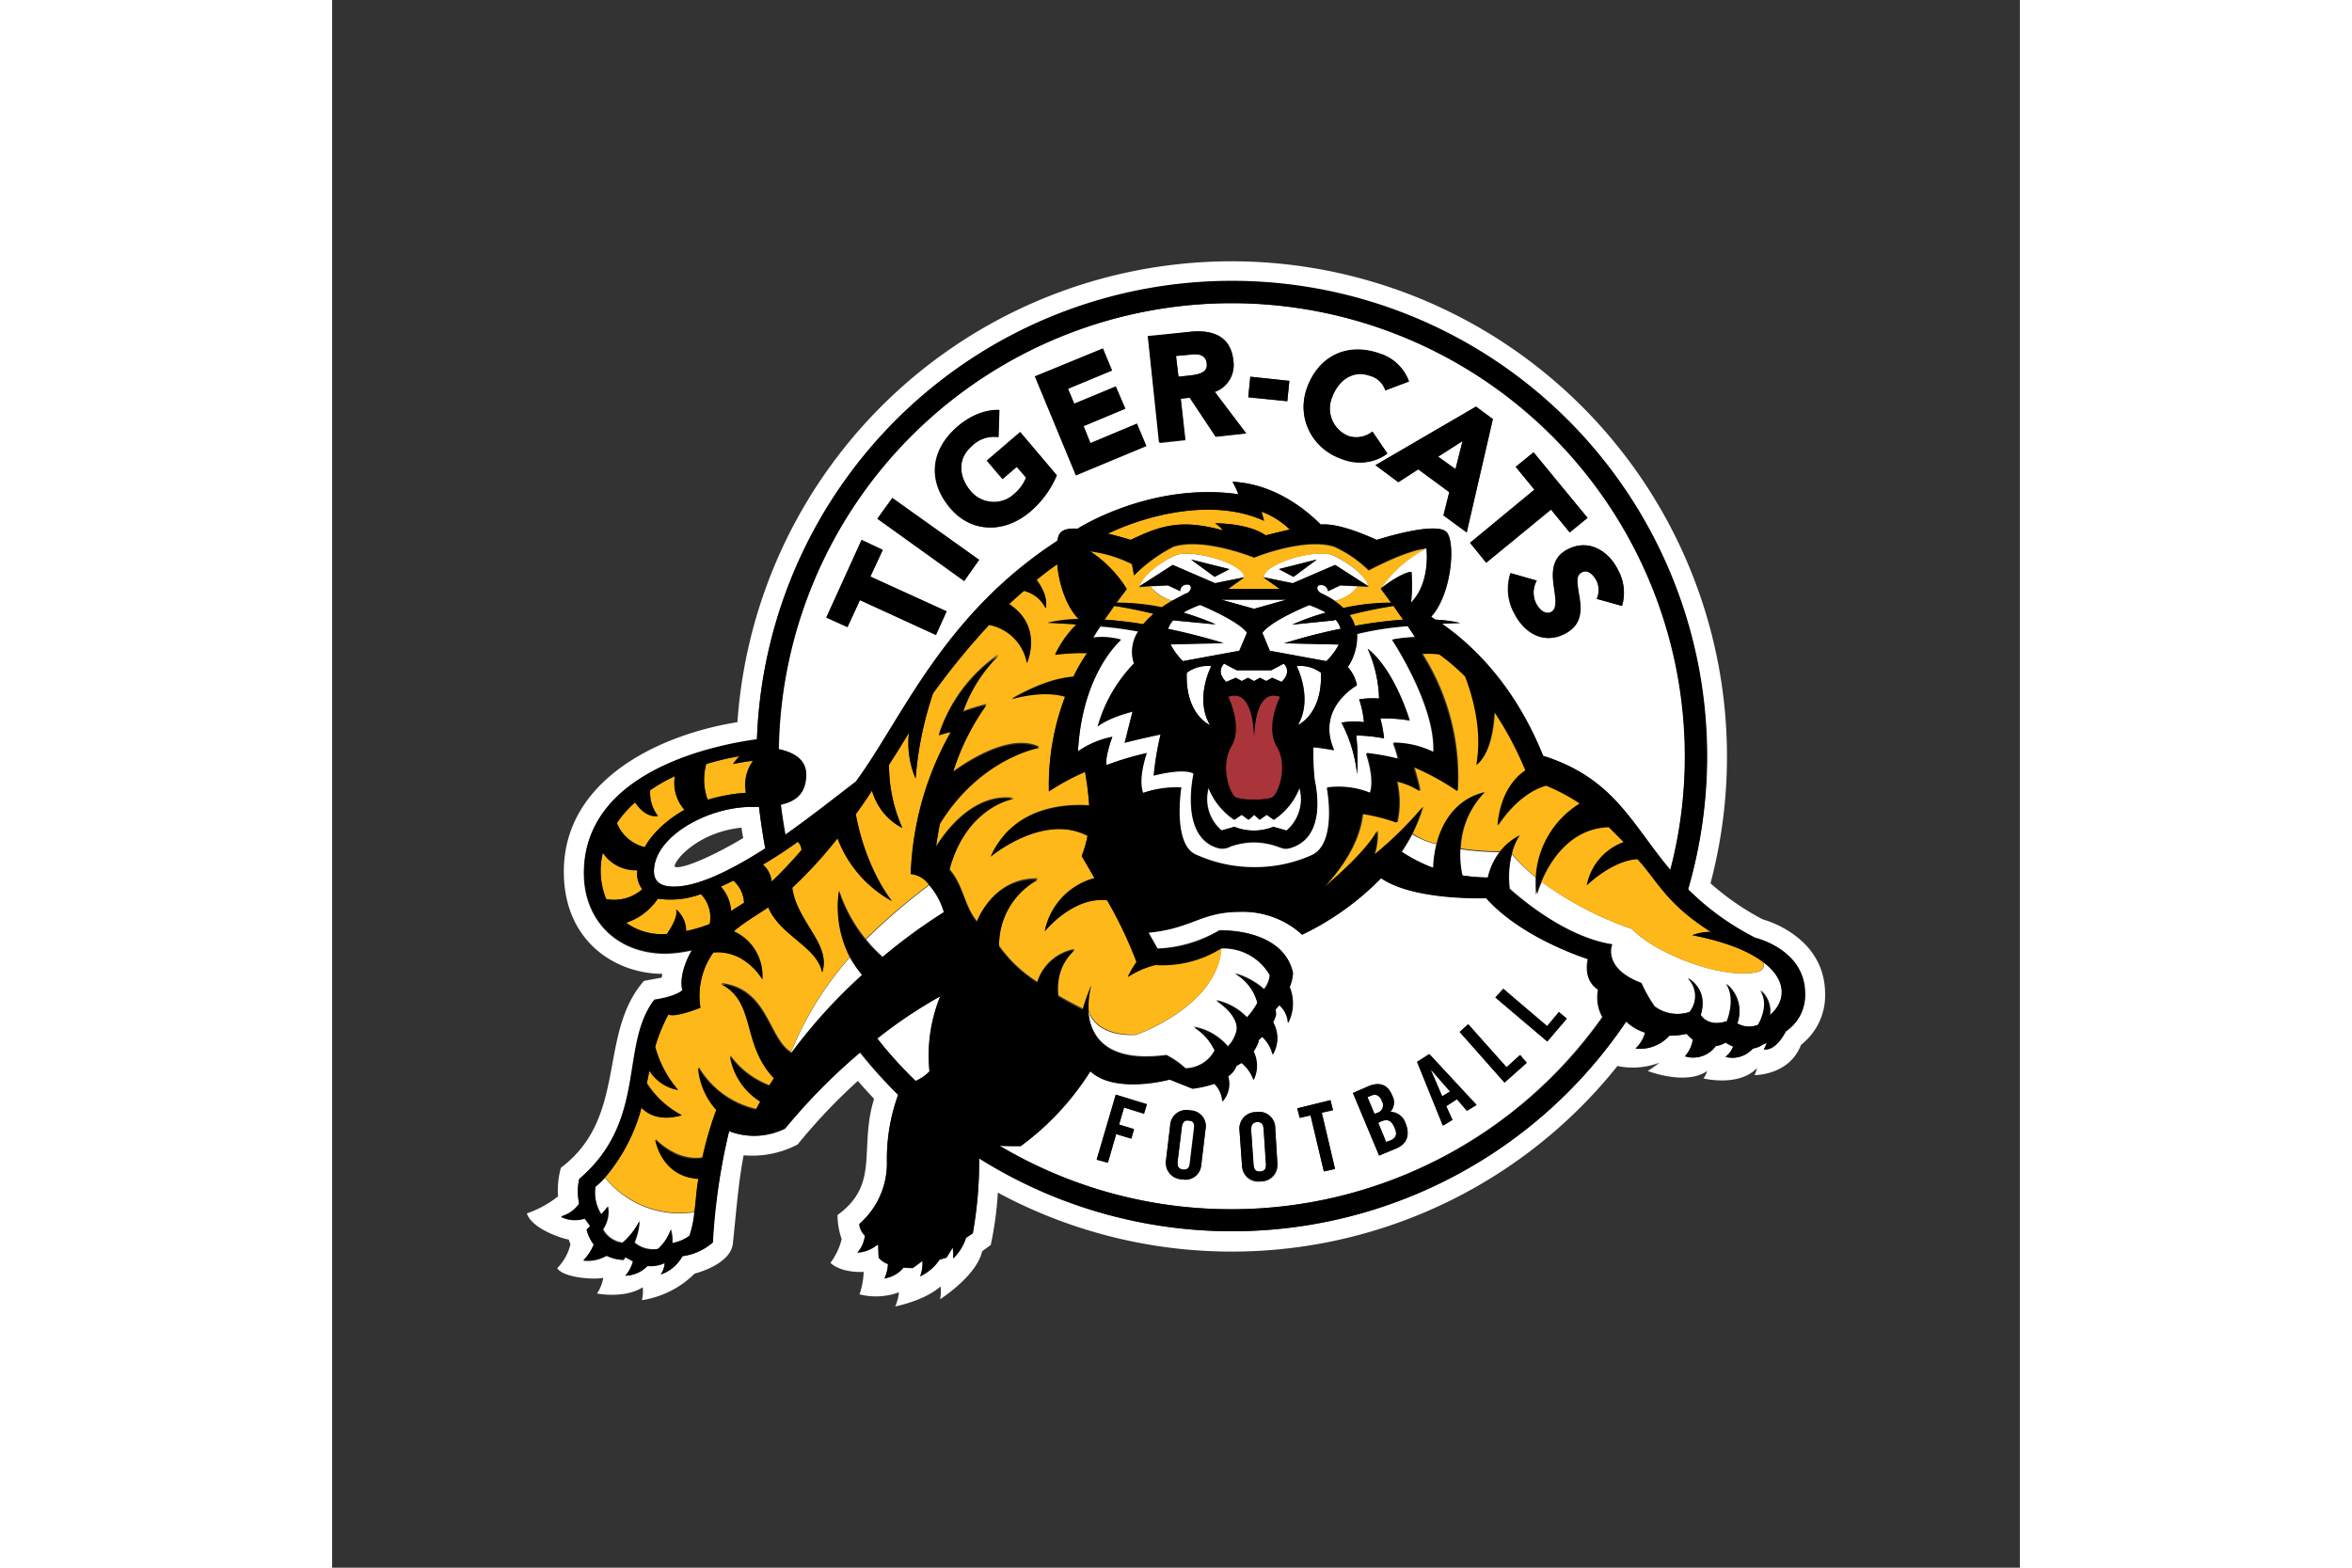
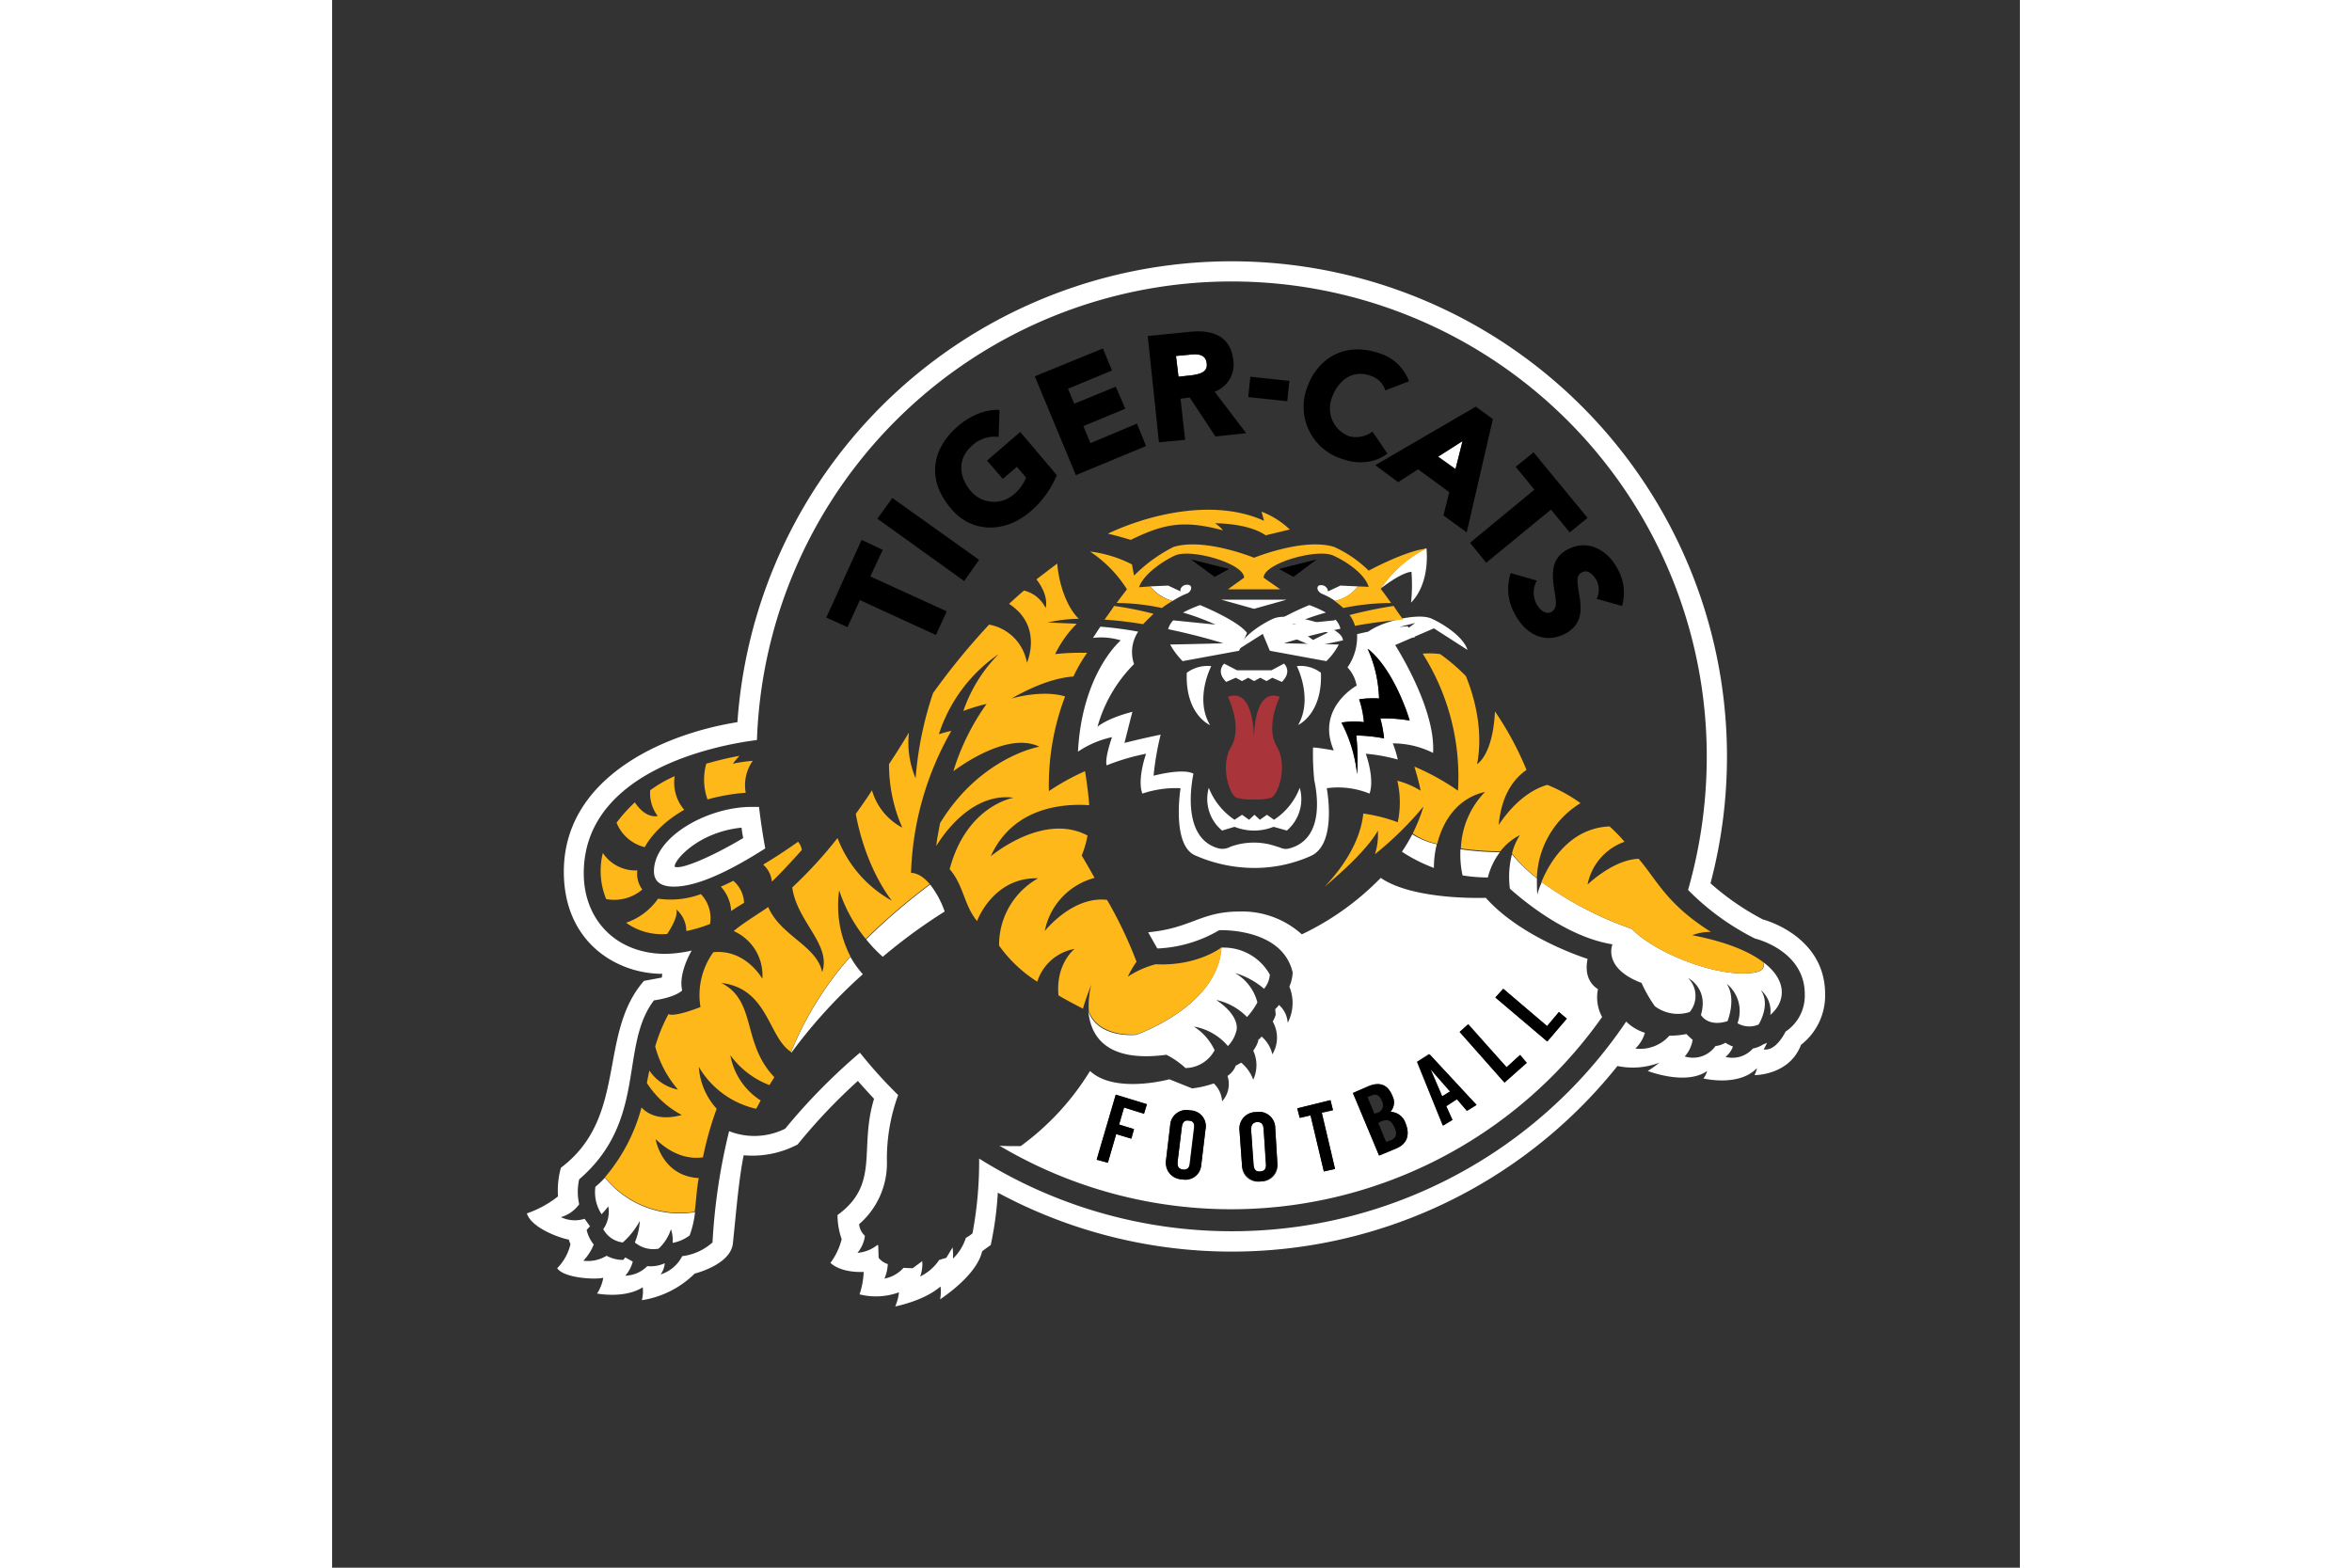
<svg xmlns="http://www.w3.org/2000/svg" height="800" width="1200" viewBox="-28.931 -38.825 250.739 232.948">
  <rect x="-28.931" y="-38.825" width="250.739" height="232.948" fill="#333333" stroke="none" />
  <path fill="#fff" d="M187.013 114.453c-.617 1.173-1.79 2.9-3.27 2.653a5.883 5.883 0 00.493-.987 3.892 3.892 0 01-.555.247 4.459 4.459 0 01-1.543.617 4.038 4.038 0 01-4.072 1.234 3.254 3.254 0 001.11-1.543 4.67 4.67 0 01-1.11-.555 3.775 3.775 0 01-1.48.494 4.086 4.086 0 01-4.567 1.542 4.825 4.825 0 001.173-2.468 11.843 11.843 0 01-.926-.864 12.184 12.184 0 01-2.53.247 5.787 5.787 0 01-5.059 1.913 5.065 5.065 0 001.42-2.345 6.834 6.834 0 01-2.777-1.666 70.66 70.66 0 01-96.129 20.361 57.524 57.524 0 01-.987 11.106 5.708 5.708 0 01-.987.68 7.412 7.412 0 01-1.913 3.084 8.606 8.606 0 00-.062-1.666l-.925 1.543-1.049.308a7.297 7.297 0 01-2.838 2.468 5.277 5.277 0 00.308-2.283l-1.419 1.05a19.32 19.32 0 01-1.357-.062 5.008 5.008 0 01-2.838 1.604 5.881 5.881 0 00.493-2.16 2.828 2.828 0 01-1.357-.925l-.062-1.851-.123-.062a5.378 5.378 0 01-2.962 1.172 4.843 4.843 0 001.11-2.53 2.675 2.675 0 01-.863-1.727 11.95 11.95 0 004.134-9.132 27.56 27.56 0 011.666-10.057 68.747 68.747 0 01-5.677-6.293 88.886 88.886 0 00-11.106 11.291 10.253 10.253 0 01-8.33.37 89.176 89.176 0 00-2.467 16.536 8.316 8.316 0 01-4.504 2.036 5.408 5.408 0 01-3.209 2.715 3.174 3.174 0 00.617-1.666 5.002 5.002 0 01-2.591.432 4.77 4.77 0 01-3.27 1.419 5.036 5.036 0 001.11-2.098l-1.11-.617-.309.37a5.034 5.034 0 01-2.468-.617 5.338 5.338 0 01-3.455.74 7.457 7.457 0 001.543-2.406 5.447 5.447 0 01-1.05-2.16l.494-.555-.802-1.11a4.788 4.788 0 01-3.517-.247 5.08 5.08 0 002.715-1.913 8.27 8.27 0 010-3.702c10.18-8.761 5.923-19.805 11.106-26.592 3.332-.494 4.196-1.481 4.196-1.481-.617-2.591 1.419-5.923 1.419-5.923a19.292 19.292 0 01-3.887.493c-7.343 0-12.155-5.06-12.155-11.97 0-15.424 20.237-19.126 25.729-19.805a70.575 70.575 0 01141.108 2.468 72.107 72.107 0 01-2.777 19.806 37.585 37.585 0 009.934 7.218s7.404 1.728 7.404 8.268a6.398 6.398 0 01-2.838 5.553zm-3.394-16.659a38.708 38.708 0 01-7.774-5.368 73.595 73.595 0 10-144.563-23.94C19.99 70.277 5.492 76.879 5.492 90.7c0 10.55 7.897 15.178 14.622 15.178l-.062.555-2.653.494c-6.91 7.897-2.344 20.237-12.34 27.765a12.675 12.675 0 00-.432 4.257A15.576 15.576 0 010 141.478c.74 2.344 5.491 3.825 6.232 3.887a4.687 4.687 0 00.246.679 7.46 7.46 0 01-1.974 3.578c.987 1.481 5.676 1.728 6.849 1.42a6.167 6.167 0 01-.926 2.344s4.072.802 6.787-.926a5.477 5.477 0 01-.123 1.913 14.173 14.173 0 007.836-3.949s5.306-1.295 5.676-4.442c.555-5.306.864-9.378 1.604-13.142a14.47 14.47 0 008.021-1.604 84.223 84.223 0 018.947-9.44c.802.925 1.604 1.789 2.406 2.653-2.283 7.465.926 12.648-5.43 17.276a10.978 10.978 0 00.618 3.578 9.727 9.727 0 01-1.666 3.517s1.295 1.48 4.936 1.358a11.553 11.553 0 01-.617 3.331 9.954 9.954 0 005.861-.308 7.182 7.182 0 01-.555 2.098s4.257-.802 6.725-2.962a6.005 6.005 0 01-.062 1.913c2.9-1.975 5.677-4.628 6.232-7.096.062-.123 1.234-.925 1.296-.987a50.887 50.887 0 001.049-7.774 73.315 73.315 0 0092.056-18.819 11.073 11.073 0 006.232-.493 18.81 18.81 0 01-1.728 1.234s5.677 2.22 8.823 0a3.522 3.522 0 01-.555 1.11s5.244 1.296 7.96-1.542a4.306 4.306 0 01-.371 1.049s5.183.061 6.91-4.504a9.283 9.283 0 003.58-7.528c-.001-8.761-9.256-11.106-9.256-11.106z" />
  <path fill="#fff" d="M98.35 127.657c-.74-.062-.987.247-1.05.987l-.616 5.06c-.062.74.061 1.11.74 1.234.74.061.987-.247 1.05-.988l.616-5.12c.123-.68-.062-1.111-.74-1.173zm10.057.247c-.679.062-.864.432-.802 1.234l.308 5.06c.062.74.309 1.11 1.05 1.048.678-.062.863-.432.801-1.172l-.308-5.121c-.062-.74-.309-1.11-1.05-1.05zM21.965 89.958c-.185-.802 3.332-5.12 9.934-5.8a13.362 13.362 0 00.247 1.543c-4.751 2.838-9.317 4.75-10.18 4.257zm11.415-8.884c-6.54 0-14.5 4.442-14.5 9.563 0 1.604 1.11 2.283 2.962 2.283 3.64 0 8.638-2.53 13.574-5.676a98.926 98.926 0 01-.926-6.17z" />
  <path fill="#fff" d="M139.01 26.716l-3.64 2.283 2.591 1.85zm12.587 89.218l-7.713-6.54 1.173-1.296 6.478 5.553 1.79-2.098 1.172.987zm-6.355 6.108l-6.664-7.527 1.296-1.172 5.676 6.416 2.036-1.85.988 1.172zm-5.615 4.196l-1.48-1.728-1.605.988.926 2.036-1.42.863-3.825-9.44 1.79-1.172 7.033 7.527zm-10.489 5.553l-2.53 1.049-3.887-9.255 2.345-1.05c1.727-.678 2.9-.122 3.517 1.482a1.951 1.951 0 01-.309 2.344 2.382 2.382 0 012.221 1.666c.68 1.604.432 3.024-1.357 3.764zm-10.736 3.455l-1.974-8.33-1.604.37-.37-1.418 4.935-1.173.37 1.481-1.665.37 1.974 8.33zm-9.378 1.48a2.344 2.344 0 01-2.777-2.344l-.37-5.182a2.433 2.433 0 012.468-2.777 2.408 2.408 0 012.838 2.406l.309 5.121a2.376 2.376 0 01-2.468 2.777zm-8.206-7.712l-.617 5.183a2.642 2.642 0 01-5.245-.617l.617-5.183a2.39 2.39 0 012.962-2.22 2.342 2.342 0 012.283 2.837zm-9.132-2.344l-2.961-.926-.74 2.53 2.22.679-.37 1.419-2.283-.679-1.234 4.257-1.666-.493 2.839-9.625 4.627 1.419zm67.438-18.51c-1.049-.679-2.036-1.975-1.542-4.504 0 0-9.749-3.024-15.117-9.07 0 0-10.674.432-15.61-2.962a40.86 40.86 0 01-11.723 8.391 13.22 13.22 0 00-9.255-3.393c-5.8 0-7.095 2.468-13.574 3.085l1.357 2.406a19.72 19.72 0 009.194-2.715s9.378-.431 10.92 6.294a6.245 6.245 0 01-.493 2.098 6.359 6.359 0 01-.247 5.368 3.883 3.883 0 00-1.295-2.654 5.009 5.009 0 01-.556.617c0 .247.062.556.062.864a5.213 5.213 0 01-.432.987 4.823 4.823 0 01-.062 4.875 4.936 4.936 0 00-1.604-2.653 1.878 1.878 0 01-.493.493v.185a4.697 4.697 0 01-.74 1.42 5.135 5.135 0 010 4.318 5.92 5.92 0 00-1.79-2.53c-.247.124-.494.31-.802.433a3.187 3.187 0 01-1.234 1.542 3.78 3.78 0 01-.802 3.764 3.979 3.979 0 00-1.234-2.653 15.507 15.507 0 01-3.209.74l-3.393-1.357s-8.083 2.22-11.785-1.234a38.934 38.934 0 01-10.304 11.167c-1.234 0-2.283 0-3.147-.061a67.447 67.447 0 0089.527-19.127 6.143 6.143 0 01-.617-4.134z" />
-   <path fill="#fff" d="M74.78 37.205c-4.072 3.455-8.946 2.9-11.846-.432-3.455-4.01-3.085-8.7 1.049-12.217 3.27-2.776 6.17-2.406 6.17-2.406l-.124 4.01a4.471 4.471 0 00-3.887 1.296c-2.591 2.16-1.604 5.06-.308 6.602a4.375 4.375 0 006.478.555 6.376 6.376 0 001.851-2.468l-1.419-1.604-2.098 1.851-2.344-2.776 4.936-4.196 5.491 6.417a14.75 14.75 0 01-3.949 5.368zm-9.81 10.304l-12.895-9.255 2.22-3.085 12.896 9.193zm-4.196 8.02l-11.29-5.182-1.852 4.01-3.146-1.419L49.73 41.4l3.147 1.481-1.851 4.01 11.29 5.122zm24.804-42.572l1.357 3.27-6.54 2.715.926 2.22 6.17-2.59 1.419 3.331-6.17 2.592.987 2.53 6.91-2.9 1.42 3.331-10.49 4.381-6.046-14.685zm12.895-2.468c3.887-.432 6.17 1.049 6.479 4.257a4.208 4.208 0 01-2.715 4.69l4.627 6.17-4.504.493-3.887-5.8-1.296.124.68 6.17-3.826.431-1.728-15.795zm9.008 6.663l5.8.617-.308 3.024-5.8-.556zm8.391 1.79c1.605-4.628 5.862-6.972 10.86-5.183a6.743 6.743 0 014.319 4.134l-3.517 1.296a3.28 3.28 0 00-2.345-2.16c-2.468-.864-4.627.679-5.553 3.208a4.33 4.33 0 002.468 5.739 3.603 3.603 0 003.517-.68l2.221 3.27a6.89 6.89 0 01-6.725.865c-4.257-1.543-6.849-5.862-5.245-10.49zm27.642 4.504l-3.887 16.844-3.455-2.53.864-3.455-4.566-3.394-2.962 1.913-3.393-2.53 14.931-8.7zm6.047 4.936l8.02 9.748-2.652 2.16-2.777-3.394-9.625 7.898-2.406-2.962 9.563-7.897-2.776-3.394zm12.525 17.523a6.793 6.793 0 01.617 5.306l-3.764-1.05a3.203 3.203 0 00-.062-2.714c-.37-.74-1.234-1.728-2.16-1.234-.863.432-.74 1.42-.493 3.023.37 2.098.864 4.751-2.16 6.17-2.837 1.42-5.799.124-7.465-3.208a7.513 7.513 0 01-.494-5.861l3.888 1.11a3.953 3.953 0 00-.124 3.332c.432.802 1.296 1.79 2.221 1.357.864-.432.74-1.542.556-3.27-.309-2.098-.74-4.75 2.036-6.108 3.27-1.604 6.17.493 7.404 3.147zm-80.272-6.17s10.798-6.973 23.94-5.121a11.095 11.095 0 00-.926-1.851c6.294.308 10.921 4.133 13.142 6.355 2.468-.247 6.109 1.295 8.33 2.283 0 0 9.07-2.962 10.427-1.05 1.296 1.79.617 9.194-2.345 12.464l.617.432a23.298 23.298 0 013.702.494l-2.714.123c4.442 3.085 10.797 9.07 14.993 19.62 10.55 3.332 13.142 10.12 18.942 16.968a69.354 69.354 0 002.16-16.906 67.319 67.319 0 00-134.63-1.049c1.974.432 4.072 1.42 4.072 3.764 0 2.9-1.604 4.01-3.764 4.504.185 1.48.432 3.023.68 4.442 4.01-2.776 7.773-5.738 10.488-7.897 7.034-9.564 12.895-24.68 29.925-35.724.185-.803.185-2.037 2.961-1.851zm-24.063 82.06a6.122 6.122 0 002.036-1.419 23.691 23.691 0 011.604-11.167 70.694 70.694 0 00-9.378 6.231 62.748 62.748 0 005.738 6.356zm69.227 5.985l-.493.247 1.172 2.838.679-.246c.864-.37.987-.988.555-1.913-.432-.987-.987-1.296-1.913-.926zm.062-2.961c-.308-.802-.864-1.11-1.542-.864l-.617.247 1.049 2.53.555-.247a1.167 1.167 0 00.555-1.666z" />
  <path fill="#fff" d="M92.612 48.31a6.654 6.654 0 003.331 2.16 12.384 12.384 0 011.975-1.049c.802-.185 1.172-1.357.185-1.357-.802 0-1.11.679-.987.987l-1.851-.864zm41.03-5.676a18.136 18.136 0 00-6.787 5.985c3.394-2.591 4.566-2.468 4.566-2.468a24.775 24.775 0 01-.062 4.566c2.962-3.023 2.283-8.083 2.283-8.083zm-10.18 5.677l-2.592-.124-1.85.864a1.003 1.003 0 00-1.05-.925c-.802 0-.617.987.185 1.295a9.795 9.795 0 011.913 1.05 5.907 5.907 0 003.394-2.16zm13.697 75.089l-2.9-3.332 1.728 4.01zM98.535 16.967c1.604-.185 2.591-.555 2.468-1.789-.124-1.48-1.604-1.42-2.53-1.296l-2.036.185.37 3.085z" />
-   <path fill="#fff" d="M126.793 67.931a18.195 18.195 0 01.556 2.962 24.052 24.052 0 00-4.134-.432 31.22 31.22 0 01.123 5.738 21.06 21.06 0 00-2.344-7.65 12.23 12.23 0 013.331-.062 14.324 14.324 0 00-.678-3.394 13.383 13.383 0 012.961-.123 19.133 19.133 0 00-1.727-7.404c4.134 3.27 6.231 10.674 6.231 10.674a19.245 19.245 0 00-4.319-.309zm1.728-11.66a19.3 19.3 0 013.393-.371c-.246-.494-.678-1.049-1.048-1.666a47.169 47.169 0 00-7.528 1.172 7.926 7.926 0 01-1.419 4.936 5.351 5.351 0 011.357 2.715s-6.108 3.332-3.393 9.625c0 0-2.406-.432-3.085-.432a38.286 38.286 0 00.185 4.875c.247 1.172 1.851 8.638-3.702 10.119-.864.246-1.357-.186-1.79-.247a10.156 10.156 0 00-6.971 0 2.461 2.461 0 01-1.728.247c-5.615-1.481-4.01-9.872-3.764-11.106-1.604-.864-5.923.308-5.923.308a43.342 43.342 0 011.05-6.108c-3.271.678-5.369 1.234-5.369 1.234a534.512 534.512 0 011.173-4.628c-3.826.987-5.183 2.221-5.183 2.221a21.215 21.215 0 015.43-9.316 5.458 5.458 0 01.616-4.813 53.586 53.586 0 00-5.614-.74c-.432.617-.802 1.234-1.111 1.666a9.983 9.983 0 014.134.37s-5.738 4.812-6.355 16.535a14.382 14.382 0 015.06-2.159s-1.111 3.085-.803 4.196a32.725 32.725 0 015.862-1.728s-1.358 3.764-.556 5.923a15.607 15.607 0 015.677-.802s-1.42 8.7 2.344 10.057a21.76 21.76 0 008.515 1.79 20.423 20.423 0 008.514-1.79c3.95-1.79 2.345-10.057 2.345-10.057a12.437 12.437 0 016.355.802c.802-2.221-.555-5.923-.555-5.923a25.517 25.517 0 014.75.864 14.53 14.53 0 00-.74-2.406 13.37 13.37 0 015.985 1.419c.432-6.973-6.108-16.783-6.108-16.783zm-14.623-9.38l-2.16-1.11 5.615-1.419zm5.8-3.208c-2.53-1.048-10.242 1.234-10.242 3.27l4.38.926 6.294-2.715 4.997 3.209c-.74-2.283-4.38-4.258-5.43-4.69zm-17.523 3.209l-3.455-2.53 5.676 1.42zm-5.8-3.209c-1.049.432-4.627 2.345-5.43 4.69l5.06-3.209 6.232 2.715 4.38-.925c0-2.037-7.774-4.258-10.242-3.27z" />
+   <path fill="#fff" d="M126.793 67.931a18.195 18.195 0 01.556 2.962 24.052 24.052 0 00-4.134-.432 31.22 31.22 0 01.123 5.738 21.06 21.06 0 00-2.344-7.65 12.23 12.23 0 013.331-.062 14.324 14.324 0 00-.678-3.394 13.383 13.383 0 012.961-.123 19.133 19.133 0 00-1.727-7.404c4.134 3.27 6.231 10.674 6.231 10.674a19.245 19.245 0 00-4.319-.309zm1.728-11.66a19.3 19.3 0 013.393-.371c-.246-.494-.678-1.049-1.048-1.666a47.169 47.169 0 00-7.528 1.172 7.926 7.926 0 01-1.419 4.936 5.351 5.351 0 011.357 2.715s-6.108 3.332-3.393 9.625c0 0-2.406-.432-3.085-.432a38.286 38.286 0 00.185 4.875c.247 1.172 1.851 8.638-3.702 10.119-.864.246-1.357-.186-1.79-.247a10.156 10.156 0 00-6.971 0 2.461 2.461 0 01-1.728.247c-5.615-1.481-4.01-9.872-3.764-11.106-1.604-.864-5.923.308-5.923.308a43.342 43.342 0 011.05-6.108c-3.271.678-5.369 1.234-5.369 1.234a534.512 534.512 0 011.173-4.628c-3.826.987-5.183 2.221-5.183 2.221a21.215 21.215 0 015.43-9.316 5.458 5.458 0 01.616-4.813 53.586 53.586 0 00-5.614-.74c-.432.617-.802 1.234-1.111 1.666a9.983 9.983 0 014.134.37s-5.738 4.812-6.355 16.535a14.382 14.382 0 015.06-2.159s-1.111 3.085-.803 4.196a32.725 32.725 0 015.862-1.728s-1.358 3.764-.556 5.923a15.607 15.607 0 015.677-.802s-1.42 8.7 2.344 10.057a21.76 21.76 0 008.515 1.79 20.423 20.423 0 008.514-1.79c3.95-1.79 2.345-10.057 2.345-10.057a12.437 12.437 0 016.355.802c.802-2.221-.555-5.923-.555-5.923a25.517 25.517 0 014.75.864 14.53 14.53 0 00-.74-2.406 13.37 13.37 0 015.985 1.419c.432-6.973-6.108-16.783-6.108-16.783zl-2.16-1.11 5.615-1.419zm5.8-3.208c-2.53-1.048-10.242 1.234-10.242 3.27l4.38.926 6.294-2.715 4.997 3.209c-.74-2.283-4.38-4.258-5.43-4.69zm-17.523 3.209l-3.455-2.53 5.676 1.42zm-5.8-3.209c-1.049.432-4.627 2.345-5.43 4.69l5.06-3.209 6.232 2.715 4.38-.925c0-2.037-7.774-4.258-10.242-3.27z" />
  <path fill="#fff" d="M139.01 91.254a23.825 23.825 0 003.764.309 10.188 10.188 0 011.789-3.764 41.167 41.167 0 01-5.862-.432 14.526 14.526 0 00.309 3.887zm-3.825-4.627a11.098 11.098 0 01-3.64-1.481 26.115 26.115 0 01-1.543 2.591 23.687 23.687 0 004.75 2.406 14.063 14.063 0 01.433-3.516zm48.496 17.522c.37 1.173-.494 1.666-3.085 1.666-5.306 0-13.39-3.393-16.412-6.602a50.988 50.988 0 01-13.39-6.972 10.246 10.246 0 00-.678 1.851c-.062-.864-.062-1.666-.062-2.406a22.648 22.648 0 01-3.702-3.579 13.526 13.526 0 00-.308 5.121c2.9 2.592 9.008 7.281 15.24 8.268 0 0-1.543 3.517 4.319 5.738a20.547 20.547 0 001.974 3.456 5.705 5.705 0 005.183.863 3.769 3.769 0 00-.247-5.06s3.085 1.543 1.913 5.492c0 0 .987 1.851 3.949.926 0 0 1.357-3.332-.124-5.553a5.199 5.199 0 011.604 5.861 3.46 3.46 0 003.147.185s1.851-2.961.309-5.12a4.108 4.108 0 011.419 3.701c2.344-1.974 2.53-5.183-1.05-7.836zM11.6 136.172a14.748 14.748 0 01-1.42 1.357 5.945 5.945 0 00.926 4.072 14.087 14.087 0 00.987-1.172 4.519 4.519 0 01-.74 3.393 3.814 3.814 0 002.9 1.975 11.631 11.631 0 002.53-3.209 9.811 9.811 0 01-.741 3.209 4.305 4.305 0 003.517.925 6.635 6.635 0 001.85-2.9 5.28 5.28 0 01.248 2.036 5.91 5.91 0 002.53-1.11 14.901 14.901 0 00.801-3.455 14.256 14.256 0 01-13.388-5.121zm27.641-18.634a.06.06 0 01.062.062 75.687 75.687 0 0110.612-11.661 14.322 14.322 0 01-1.85-2.592 49.362 49.362 0 00-8.824 14.191zm11.168-16.782a20.22 20.22 0 002.468 2.591 80.408 80.408 0 019.193-6.725 13.683 13.683 0 00-2.16-4.01 92.277 92.277 0 00-9.501 8.144zM110.38 106a7.826 7.826 0 00-7.219-4.01c-.493 8.761-12.648 12.957-12.648 12.957s-5.677.617-7.096-3.517c.309 3.393 2.345 7.712 11.6 6.478a12.56 12.56 0 012.838 1.975 5 5 0 004.32-2.653 8.356 8.356 0 00-3.086-3.517 8.516 8.516 0 015.06 2.9 4.989 4.989 0 001.295-2.407s.556-2.036-3.023-4.442a9.053 9.053 0 014.566 2.53 10.6 10.6 0 001.542-2.16 7.027 7.027 0 00-3.332-4.38 11.615 11.615 0 014.32 2.344 3.671 3.671 0 00.863-2.098zm-6.787-46.213s-1.296 1.172.309 2.715l1.419-.617.925.493.926-.493.864.493.925-.493.926.493.863-.493 1.42.617c1.604-1.604.308-2.715.308-2.715l-1.851.987h-5.121zm4.443-8.144l4.812-1.358h-9.687zm-2.9 32.392a7.85 7.85 0 005.8 0l1.974.555a6.15 6.15 0 001.913-6.355 9.8 9.8 0 01-3.826 4.751l-1.049-.74-1.049.74-.802-.74-.802.74-1.049-.74-1.11.74a10.176 10.176 0 01-3.826-4.75 6.106 6.106 0 001.975 6.354zm-3.64-15.116c-2.345-3.95.184-8.762.184-8.762a5.194 5.194 0 00-3.64.987c-.247 6.232 3.455 7.775 3.455 7.775zm16.473-7.775a4.982 4.982 0 00-3.578-.987s2.468 4.813.185 8.762c-.062 0 3.64-1.543 3.393-7.775zm-20.546-1.727l8.391-1.543 1.173-2.653c-1.358-1.85-6.972-4.134-6.972-4.134a18.492 18.492 0 00-2.53 1.11 35.285 35.285 0 014.812 1.79l-6.108-.617h-.185a3.386 3.386 0 00-.74 1.296c4.75.987 8.206 2.098 8.206 2.098l-7.898.185a11.101 11.101 0 001.851 2.468zm22.706-6.17a.471.471 0 01-.309.123l-6.108.617a36.726 36.726 0 014.998-1.79 17.021 17.021 0 00-2.468-1.11s-5.677 2.283-6.972 4.134l1.11 2.653 8.391 1.543a9.456 9.456 0 001.851-2.468l-8.144-.185a84.327 84.327 0 018.391-2.16 2.941 2.941 0 00-.74-1.357z" />
  <path fill="#ffb819" d="M103.41 39.981a4.766 4.766 0 00-1.173-1.049s4.874-.061 7.527 1.79c.987-.247 2.283-.556 3.579-.864a12.558 12.558 0 00-4.196-2.653l.37 1.357c-7.465-3.393-17.214-.925-23.199 1.913 1.851.432 3.394.925 3.394.925 4.812-2.344 7.774-3.023 13.697-1.419zM19.496 94.71a9.565 9.565 0 01-4.75 3.579 9.091 9.091 0 006.108 1.666c.678-1.05 1.604-2.653 1.357-3.64a4.266 4.266 0 011.48 3.208 21.153 21.153 0 003.518-1.049 5.135 5.135 0 00-1.358-4.442 12.856 12.856 0 01-6.355.678zm-2.344-1.357a3.901 3.901 0 01-.74-2.838 5.84 5.84 0 01-5.122-2.592 11.018 11.018 0 00.494 6.849 6.441 6.441 0 005.368-1.42zm.37-6.294s1.419-3.023 5.861-5.553a6.181 6.181 0 01-1.419-4.997 18.756 18.756 0 00-3.64 2.098 5.652 5.652 0 001.11 3.825s-1.727.494-3.393-2.036a23.473 23.473 0 00-2.715 3.023 6.06 6.06 0 004.196 3.64zm14.993-8.082a6.255 6.255 0 011.049-4.751 22.907 22.907 0 00-2.962.432 13.3 13.3 0 01.987-1.173 48.436 48.436 0 00-4.936 1.173 8.771 8.771 0 00.185 5.306 28.786 28.786 0 015.677-.987zM28.814 92.92a5.843 5.843 0 011.542 3.64c.556-.432 1.234-.802 1.913-1.234a4.492 4.492 0 00-1.604-3.27c-.617.309-1.234.617-1.851.864zm12.031-5.43a2.296 2.296 0 00-.555-1.234 80.352 80.352 0 01-5.183 3.394 3.85 3.85 0 011.296 2.53c1.234-1.173 2.715-2.777 4.442-4.69zm78.853-43.807c1.049.432 4.627 2.345 5.368 4.69l-1.604-.062a6.314 6.314 0 01-3.456 2.16c.432.308.864.678 1.296 1.048a35.296 35.296 0 017.096-.74c-.864-1.234-1.543-2.098-1.543-2.098a18.135 18.135 0 016.787-5.985c-3.085.309-8.576 3.27-8.576 3.27a17.828 17.828 0 00-5.121-3.517c-4.504-1.419-11.908 1.605-11.908 1.605s-7.404-3.024-11.97-1.605a22.486 22.486 0 00-5.862 4.258l-.308-1.666a18.728 18.728 0 00-6.232-1.913 18.733 18.733 0 015.491 5.615s-.678.864-1.542 2.036a32.525 32.525 0 016.725.74 14.354 14.354 0 011.604-1.049 5.942 5.942 0 01-3.331-2.16l-1.666.124c.802-2.283 4.38-4.319 5.43-4.75 2.467-.988 10.18 1.233 10.18 3.331l-2.407 1.728h7.775l-2.468-1.728c0-2.098 7.712-4.319 10.242-3.332zm2.53 8.885a4.898 4.898 0 01.802 1.604 66.667 66.667 0 017.157-.925 41.53 41.53 0 01-1.42-2.036 65.464 65.464 0 00-6.54 1.357zm-29.123-.185a51.699 51.699 0 00-5.861-1.172c-.432.678-.926 1.357-1.42 2.036a58.28 58.28 0 015.739.679c.493-.556 1.049-1.05 1.542-1.543z" />
  <path fill="#ffb819" d="M173.13 100.139a7.756 7.756 0 012.777-.494c-6.602-4.134-8.021-7.712-10.736-10.859-3.764.123-7.59 3.825-7.59 3.825a8.475 8.475 0 015.492-6.355 25.746 25.746 0 00-2.221-2.283c-5.923.247-8.947 5.368-10.12 8.268a52.636 52.636 0 0013.452 6.972c3.023 3.209 11.044 6.602 16.35 6.602 2.591 0 3.455-.493 3.147-1.666-2.098-1.604-5.492-3.023-10.551-4.01zm-16.597-19.62a22.707 22.707 0 00-4.936-2.716c-4.381 1.234-7.22 5.985-7.22 5.985.433-4.874 2.592-7.157 4.135-8.206a46.998 46.998 0 00-4.69-8.7c-.308 6.54-2.653 7.836-2.653 7.836 1.05-5.43-.678-10.674-1.665-13.08a28.096 28.096 0 00-3.826-3.27 12.04 12.04 0 00-2.591-.062 34.172 34.172 0 015.244 20.361 35 35 0 00-6.478-3.578s.74 2.406.925 3.578a12.284 12.284 0 00-3.455-1.48 14.344 14.344 0 01.062 6.17 23.897 23.897 0 00-5.121-1.296c-.432 4.195-3.085 8.082-5.738 10.859 6.663-5.553 7.897-8.33 7.897-8.33a9.33 9.33 0 01-.432 3.517 50.179 50.179 0 007.22-7.095 25.884 25.884 0 01-1.605 4.01 9.767 9.767 0 003.64 1.543c.864-3.455 3.024-6.787 7.096-7.713a12.728 12.728 0 00-3.579 8.392 40.31 40.31 0 005.862.431 8.486 8.486 0 012.9-2.406 9.53 9.53 0 00-1.173 2.715 19.83 19.83 0 003.702 3.64 13.525 13.525 0 016.479-11.106zm-63.12 23.939a13.831 13.831 0 00-4.133 1.85 13.96 13.96 0 011.296-2.22 62.532 62.532 0 00-4.381-9.194c-5.121-.617-9.255 4.628-9.255 4.628a10.183 10.183 0 017.404-7.898c-1.11-1.974-1.913-3.332-1.913-3.332a14.983 14.983 0 00.864-2.961c-6.602-3.517-14.376 3.085-14.376 3.085 3.393-7.528 11.168-7.836 14.623-7.59-.124-2.097-.617-5.059-.617-5.059a34.594 34.594 0 00-5.368 2.962 36.985 36.985 0 012.406-14.068c-3.455-1.049-7.96.309-7.96.309 4.32-2.468 7.343-3.147 9.194-3.27a23.606 23.606 0 012.036-3.517 35.998 35.998 0 00-4.75.185 16.57 16.57 0 013.208-4.504c-2.468-.124-4.32-.185-4.32-.185A21.606 21.606 0 0182 53.123c-1.85-1.789-2.961-5.244-3.208-8.206-.987.74-2.036 1.543-3.085 2.345 1.974 2.591 1.357 4.257 1.357 4.257a4.809 4.809 0 00-3.208-2.591c-.74.617-1.481 1.296-2.221 1.974 5.12 3.332 2.653 8.762 2.653 8.762a6.956 6.956 0 00-5.615-5.677 101.26 101.26 0 00-8.33 10.18 52.452 52.452 0 00-2.59 12.65 13.508 13.508 0 01-.988-6.788 133.122 133.122 0 01-2.962 4.69 23.198 23.198 0 001.975 9.44 9.095 9.095 0 01-4.504-5.553c-.74 1.172-1.543 2.282-2.407 3.516 1.543 8.33 5.368 12.896 5.368 12.896a17.954 17.954 0 01-8.082-9.317 64.2 64.2 0 01-6.726 7.342c.679 5.06 5.862 8.515 4.443 12.587-.802-3.949-6.17-5.368-8.021-9.687-.494.432-3.517 2.221-5.121 3.579a7.184 7.184 0 014.257 7.095s-2.468-4.442-7.28-3.948a10.882 10.882 0 00-1.913 8.144s-3.826 1.542-4.751 1.049a24.975 24.975 0 00-1.975 4.812 16.254 16.254 0 003.394 6.417 6.744 6.744 0 01-4.258-2.838q-.185.833-.37 1.851a13.838 13.838 0 005.183 4.75c-3.147.865-4.998-.06-5.985-1.11a26.346 26.346 0 01-5.43 10.366 14.342 14.342 0 0013.328 5.121c.247-1.79.308-3.579.617-4.998-5.553-.308-6.417-5.8-6.417-5.8 3.023 2.9 5.676 2.9 7.034 2.715a49.955 49.955 0 012.036-7.219 10.26 10.26 0 01-2.653-6.231 13.213 13.213 0 008.514 6.231c.247-.37.432-.802.679-1.234a10.034 10.034 0 01-4.504-6.725 12.802 12.802 0 005.8 4.442c.247-.37.493-.802.74-1.172-4.874-5.06-2.591-11.353-7.897-14.006 6.972.802 6.972 8.083 10.365 10.242a49.362 49.362 0 018.823-14.19 16.438 16.438 0 01-1.666-9.81 22.58 22.58 0 003.95 7.218 92.275 92.275 0 019.5-8.144c-1.48-1.79-2.776-1.666-2.776-1.666a45.372 45.372 0 015.985-21.102 17.444 17.444 0 00-1.85.494 23.024 23.024 0 018.884-11.908 22.292 22.292 0 00-5.244 8.453 27.015 27.015 0 013.455-1.05 34.358 34.358 0 00-4.936 9.996c2.098-1.542 8.453-5.738 12.772-3.64 0 0-8.7 1.48-14.747 11.353-.246 1.357-.493 2.468-.555 3.393 1.296-2.16 5.553-7.959 11.476-7.157 0 0-6.972 1.11-9.502 10.613 2.098 2.406 2.098 5.306 4.073 7.712.493-1.296 3.085-6.54 9.07-6.355a11.342 11.342 0 00-5.8 9.995 20.222 20.222 0 005.676 5.368 7.109 7.109 0 015.553-4.874s-2.838 2.16-2.406 6.91c1.79 1.05 3.208 1.728 3.64 1.975.309-1.11.74-2.283 1.234-3.579a13.366 13.366 0 00-.37 3.887c1.42 4.072 7.095 3.517 7.095 3.517s12.155-4.196 12.649-12.957c-.062.062-3.64 2.838-9.81 2.53z" />
  <path fill="#a93439" d="M111.862 64.723c-3.455-1.296-3.825 4.442-3.825 6.108-.062-1.666-.37-7.404-3.887-6.108 0 0 2.22 4.442.493 7.404-1.727 2.838-.247 7.219.802 7.59a8.042 8.042 0 002.592.246 7.834 7.834 0 002.53-.247c1.048-.37 2.529-4.75.863-7.589-1.79-2.962.432-7.404.432-7.404z" />
-   <path d="M10.18 137.529a14.748 14.748 0 001.42-1.357 26.346 26.346 0 005.43-10.366c1.048 1.049 2.837 1.974 5.984 1.11a13.245 13.245 0 01-5.183-4.75l.37-1.851a6.311 6.311 0 004.258 2.838 16.254 16.254 0 01-3.394-6.417 24.975 24.975 0 011.975-4.813c.925.556 4.75-.987 4.75-.987a11.111 11.111 0 011.913-8.206c4.813-.432 7.28 4.01 7.28 4.01a7.303 7.303 0 00-4.256-7.156c1.604-1.42 4.627-3.147 5.12-3.58 1.852 4.32 7.22 5.8 8.022 9.688 1.419-4.134-3.764-7.528-4.443-12.587a64.202 64.202 0 006.726-7.342 17.73 17.73 0 008.082 9.316s-3.825-4.565-5.368-12.895q1.296-1.758 2.407-3.517a8.94 8.94 0 004.504 5.553 23.087 23.087 0 01-1.975-9.378 225.3 225.3 0 002.962-4.751 13.427 13.427 0 00.987 6.787 52.452 52.452 0 012.592-12.649 108.743 108.743 0 018.329-10.18 7.055 7.055 0 015.615 5.676s2.53-5.43-2.653-8.761c.74-.679 1.48-1.357 2.22-1.974a4.809 4.809 0 013.21 2.591s.616-1.604-1.358-4.196a45.466 45.466 0 013.085-2.344c.247 2.9 1.357 6.355 3.208 8.144a26.4 26.4 0 00-4.627.555s1.789.062 4.319.247a14.84 14.84 0 00-3.209 4.504 32.209 32.209 0 014.751-.246 28.724 28.724 0 00-2.036 3.516c-1.85.124-4.874.864-9.193 3.332 0 0 4.504-1.419 7.96-.37a36.985 36.985 0 00-2.407 14.068 35.08 35.08 0 015.368-2.9 40.848 40.848 0 01.617 4.997c-3.456-.185-11.291.124-14.623 7.59 0 0 7.774-6.54 14.376-3.085a16.943 16.943 0 01-.864 3.023s.802 1.357 1.913 3.27a10.27 10.27 0 00-7.404 7.898s4.134-5.183 9.255-4.628a62.532 62.532 0 014.38 9.193 13.96 13.96 0 00-1.295 2.222 13.083 13.083 0 014.134-1.79 16.47 16.47 0 009.748-2.468 7.932 7.932 0 017.22 4.01 4.4 4.4 0 01-.865 2.099 10.654 10.654 0 00-4.319-2.345 7.027 7.027 0 013.332 4.38 12.62 12.62 0 01-1.542 2.16 8.528 8.528 0 00-4.566-2.53c3.578 2.407 3.023 4.443 3.023 4.443a4.99 4.99 0 01-1.296 2.406 8.938 8.938 0 00-5.059-2.9 7.994 7.994 0 013.085 3.455 4.972 4.972 0 01-4.319 2.715 14.101 14.101 0 00-2.838-1.974c-9.255 1.234-11.353-3.085-11.6-6.479a12.211 12.211 0 01.432-3.887 28.522 28.522 0 00-1.296 3.579 37.867 37.867 0 01-3.64-1.975 7.86 7.86 0 012.468-6.91 7.005 7.005 0 00-5.553 4.874 20.222 20.222 0 01-5.676-5.368 11.07 11.07 0 015.738-9.933c-6.047-.247-8.515 4.936-9.07 6.293-1.913-2.406-1.913-5.306-4.072-7.712 2.53-9.502 9.563-10.613 9.563-10.613-5.985-.864-10.18 4.998-11.538 7.157.124-.863.309-2.036.556-3.393 6.046-9.872 14.808-11.353 14.808-11.353-4.32-2.098-10.736 2.16-12.834 3.64a35.614 35.614 0 014.936-9.933 27.428 27.428 0 00-3.455.987 21.913 21.913 0 015.306-8.391 22.701 22.701 0 00-8.885 11.846 15.38 15.38 0 011.79-.493 46.215 46.215 0 00-5.985 21.1 3.77 3.77 0 012.776 1.667 10.763 10.763 0 012.16 4.01 86.986 86.986 0 00-9.132 6.664 19.557 19.557 0 01-2.53-2.53 22.58 22.58 0 01-3.948-7.219 16.41 16.41 0 001.666 9.81 17.676 17.676 0 001.789 2.592 86.187 86.187 0 00-10.55 11.661c0-.061-.063-.061-.124-.123-3.332-2.16-3.394-9.44-10.304-10.18 5.244 2.59 3.023 8.946 7.897 14.005l-.74 1.11a12.636 12.636 0 01-5.8-4.38 9.776 9.776 0 004.504 6.726c-.246.431-.432.802-.678 1.234a13.811 13.811 0 01-8.577-6.294 10.584 10.584 0 002.715 6.294 52.183 52.183 0 00-2.098 7.157c-1.295.308-3.948.246-6.972-2.715 0 0 .864 5.491 6.417 5.8-.308 1.48-.37 3.27-.617 4.997a16.177 16.177 0 01-.74 3.517 6.823 6.823 0 01-2.592 1.05 6.315 6.315 0 00-.185-1.975 6.945 6.945 0 01-1.913 2.838 4.085 4.085 0 01-3.516-.926 9.433 9.433 0 00.74-3.146 10.464 10.464 0 01-2.53 3.208 4.016 4.016 0 01-2.9-1.974 4.611 4.611 0 00.74-3.455 14.082 14.082 0 01-.986 1.172 6.546 6.546 0 01-.803-4.134zm13.451-38.007a4.055 4.055 0 00-1.48-3.209c.308.988-.618 2.592-1.358 3.64a9.003 9.003 0 01-6.047-1.665 8.732 8.732 0 004.69-3.579 13.057 13.057 0 006.416-.678 4.894 4.894 0 011.296 4.442 21.15 21.15 0 01-3.517 1.049zM11.785 94.77a11.262 11.262 0 01-.494-6.91 5.84 5.84 0 005.121 2.59 3.828 3.828 0 00.74 2.84 6.303 6.303 0 01-5.367 1.48zm4.319-14.376c1.666 2.468 3.393 2.036 3.393 2.036a5.623 5.623 0 01-1.172-3.825 23.28 23.28 0 013.702-2.098 5.779 5.779 0 001.419 4.997c-4.504 2.53-5.923 5.553-5.923 5.553a5.884 5.884 0 01-4.134-3.578 15.208 15.208 0 012.715-3.085zm10.55-5.677a37.14 37.14 0 014.998-1.172 7.787 7.787 0 00-.987 1.172s1.357-.308 2.961-.493a6.003 6.003 0 00-1.048 4.75 22.032 22.032 0 00-5.677 1.111 8.59 8.59 0 01-.247-5.368zm13.574 11.538a1.663 1.663 0 01.556 1.234 57.855 57.855 0 01-4.443 4.69 3.983 3.983 0 00-1.295-2.53 56.446 56.446 0 005.182-3.394zm-7.959 9.07c-.679.432-1.296.802-1.913 1.234a6.22 6.22 0 00-1.542-3.64c.555-.309 1.234-.555 1.85-.926a4.766 4.766 0 011.605 3.332zM21.842 92.92c-1.851 0-2.962-.617-2.962-2.283 0-5.121 7.898-9.563 14.5-9.563h1.11c.247 2.097.556 4.133.926 6.17-4.936 3.146-9.872 5.676-13.574 5.676zm82.863-86.688a67.358 67.358 0 0167.314 67.314 66.12 66.12 0 01-2.16 16.906c-5.737-6.849-8.329-13.636-18.88-16.968-4.257-10.55-10.612-16.535-15.054-19.62l2.715-.124a21.512 21.512 0 00-3.702-.493l-.617-.432c2.961-3.208 3.64-10.674 2.406-12.463-1.357-1.913-10.489 1.048-10.489 1.048-2.221-.987-5.861-2.468-8.33-2.282-2.22-2.222-6.848-6.047-13.08-6.356a14.456 14.456 0 01.864 1.851c-13.08-1.85-23.878 5.122-23.878 5.122-2.838-.186-2.838 1.048-3.023 1.789C61.76 52.63 55.9 67.684 48.866 77.31c-2.776 2.098-6.478 5.06-10.489 7.897-.308-1.48-.493-2.961-.678-4.504 2.16-.432 3.763-1.604 3.763-4.504 0-2.344-2.16-3.332-4.072-3.702a67.341 67.341 0 0167.315-66.265zm71.202 93.413a7.756 7.756 0 00-2.777.494c5.06.987 8.453 2.406 10.55 4.01 3.58 2.653 3.394 5.862.926 7.898a4.007 4.007 0 00-1.419-3.702c1.543 2.16-.308 5.121-.308 5.121a3.576 3.576 0 01-3.085-.185 5.24 5.24 0 00-1.666-5.923c1.542 2.22.123 5.553.123 5.553-2.9.987-3.887-.926-3.887-.926 1.234-3.949-1.913-5.43-1.913-5.43a3.698 3.698 0 01.247 4.998 5.864 5.864 0 01-5.244-.802 25.623 25.623 0 01-1.913-3.517c-5.862-2.16-4.38-5.738-4.38-5.738-6.17-.925-12.217-5.614-15.179-8.206a13.904 13.904 0 01.309-5.183 9.34 9.34 0 011.11-2.714 8.485 8.485 0 00-2.9 2.406 9.28 9.28 0 00-1.727 3.764 25.278 25.278 0 01-3.826-.309 14.788 14.788 0 01-.308-3.949 12.47 12.47 0 013.578-8.33c-4.072.926-6.231 4.196-7.095 7.652a17.865 17.865 0 00-.494 3.516 20.139 20.139 0 01-4.689-2.406 57.186 57.186 0 001.543-2.591 24.418 24.418 0 001.542-4.01 53.43 53.43 0 01-7.157 7.033 8.196 8.196 0 00.37-3.455s-1.234 2.715-7.836 8.33c2.653-2.839 5.245-6.726 5.677-10.922a27.57 27.57 0 015.12 1.296 13.481 13.481 0 000-6.108 10.47 10.47 0 013.394 1.419c-.185-1.172-.925-3.579-.925-3.579a36.758 36.758 0 016.54 3.579 34.261 34.261 0 00-5.306-20.361 12.621 12.621 0 012.653.062 32.396 32.396 0 013.825 3.27c.926 2.406 2.653 7.712 1.666 13.142 0 0 2.345-1.358 2.653-7.898a49.804 49.804 0 014.628 8.7c-1.543 1.049-3.702 3.332-4.134 8.206 0 0 2.9-4.69 7.219-5.923a27.803 27.803 0 014.997 2.653 13.723 13.723 0 00-6.54 11.168c0 .802 0 1.542.062 2.406a10.244 10.244 0 01.679-1.851c1.172-2.838 4.195-8.021 10.118-8.206l2.222 2.221a8.482 8.482 0 00-5.492 6.417s3.764-3.702 7.528-3.887c2.9 3.146 4.319 6.663 10.92 10.797zM93.105 52.383a12.139 12.139 0 00-1.542 1.543 58.28 58.28 0 00-5.738-.68c.493-.678.987-1.357 1.419-2.035 1.666.247 3.825.678 5.861 1.172zm21.41 16.536c2.345-3.95-.185-8.762-.185-8.762a5.194 5.194 0 013.64.987c.247 6.232-3.455 7.775-3.455 7.775zm-13.265 9.316a10.176 10.176 0 003.825 4.751l1.11-.74.988.74.864-.74.802.74 1.049-.74 1.048.74a10.176 10.176 0 003.826-4.75 6.15 6.15 0 01-1.913 6.354l-1.974-.555a7.85 7.85 0 01-5.8 0l-1.974.555a6.196 6.196 0 01-1.851-6.355zm-3.209-17.09a5.194 5.194 0 013.64-.988s-2.53 4.813-.185 8.762c0 0-3.702-1.543-3.455-7.775zm5.121-10.86h9.687l-4.812 1.358zm8.947 12.217l-1.42-.617-.863.493-.926-.493-.863.493-.926-.493-.925.493-.864-.493-1.42.617c-1.665-1.604-.308-2.715-.308-2.715l1.851.987h5.121l1.851-.987s1.358 1.11-.308 2.715zm-7.898 2.221c3.455-1.296 3.826 4.442 3.826 6.108.061-1.666.37-7.404 3.887-6.108 0 0-2.283 4.442-.494 7.404 1.728 2.838.247 7.219-.802 7.59a8.292 8.292 0 01-2.591.246 8.547 8.547 0 01-2.592-.247c-1.049-.37-2.468-4.75-.802-7.589 1.79-2.962-.432-7.404-.432-7.404zm-8.946-10.119a3.523 3.523 0 01.802-1.295.215.215 0 00.123.061l6.17.556a48.485 48.485 0 00-4.812-1.728 17.681 17.681 0 012.468-1.172s5.676 2.344 6.972 4.134l-1.11 2.714-8.392 1.543a9.605 9.605 0 01-1.851-2.53l7.96-.185c-.062.062-3.58-1.11-8.33-2.098zm25.358 2.345a9.456 9.456 0 01-1.85 2.468l-8.392-1.543-1.11-2.653c1.295-1.85 6.972-4.134 6.972-4.134a17.021 17.021 0 012.468 1.111 36.726 36.726 0 00-4.998 1.79l6.108-.618a.471.471 0 00.309-.123 3.772 3.772 0 01.802 1.357 84.327 84.327 0 00-8.391 2.16zm9.564-3.702a66.667 66.667 0 00-7.157.925 4.899 4.899 0 00-.802-1.604 65.464 65.464 0 016.54-1.357c.432.678.925 1.357 1.419 2.036zm-40.29-8.33l.308 1.728a23.546 23.546 0 015.862-4.319c4.566-1.42 11.97 1.666 11.97 1.666s7.404-3.085 11.908-1.666a17.828 17.828 0 015.12 3.517s5.43-2.962 8.577-3.209c0 0 .679 5.06-2.283 8.083a24.776 24.776 0 00.062-4.566s-1.172-.123-4.566 2.468c0 0 .679.926 1.543 2.098a32.01 32.01 0 00-7.096.802 9.662 9.662 0 00-1.296-1.049 15.291 15.291 0 00-1.912-1.11c-.802-.309-.988-1.296-.124-1.296a1.065 1.065 0 011.05.926l1.788-.864 2.654.123 1.604.062-4.998-3.208-6.293 2.714-4.32-.863 2.407 1.727h-7.713l2.407-1.727-4.32.863-6.293-2.714-4.997 3.208 1.604-.062 2.653-.123 1.851.864a.955.955 0 01.987-.988c.987 0 .617 1.234-.185 1.358-.555.308-1.234.679-1.974 1.049-.494.308-1.05.617-1.543.987a33.281 33.281 0 00-6.787-.679c.864-1.172 1.543-2.098 1.543-2.098a18.246 18.246 0 00-5.43-5.553 20.161 20.161 0 016.232 1.851zm19.25-7.712a11.534 11.534 0 014.196 2.653c-1.358.308-2.592.617-3.579.864-2.653-1.851-7.527-1.79-7.527-1.79a4.766 4.766 0 011.172 1.05c-5.923-1.605-8.885-.926-13.697 1.418 0 0-1.543-.493-3.394-.925 5.985-2.9 15.795-5.306 23.2-1.913zM86.133 74.842c-.308-1.11.864-4.196.864-4.196a13.204 13.204 0 00-5.121 2.16c.617-11.723 6.417-16.598 6.417-16.598a10.69 10.69 0 00-4.134-.308 14.397 14.397 0 011.049-1.728 51.22 51.22 0 015.614.802 5.557 5.557 0 00-.617 4.751 21.94 21.94 0 00-5.368 9.379s1.358-1.234 5.183-2.221c0 0-.37 1.419-1.172 4.627 0 0 2.098-.555 5.306-1.234a38.764 38.764 0 00-.987 6.108s4.257-1.172 5.923-.308c-.247 1.234-1.85 9.625 3.702 11.106a3.118 3.118 0 001.79-.309 13.986 13.986 0 013.455-.617 13.986 13.986 0 013.455.617 2.687 2.687 0 001.79.309c5.614-1.48 4.01-8.947 3.763-10.18a37.104 37.104 0 01-.185-4.813c.678 0 3.085.432 3.085.432-2.777-6.294 3.393-9.625 3.393-9.625a5.926 5.926 0 00-1.357-2.715 8.339 8.339 0 001.357-4.936 42.855 42.855 0 017.528-1.173q.647.926 1.11 1.666a19.3 19.3 0 00-3.393.37s6.478 9.81 6.17 16.721a13.7 13.7 0 00-5.985-1.419 14.531 14.531 0 01.74 2.406 34.123 34.123 0 00-4.75-.863s1.357 3.763.555 5.923a12.591 12.591 0 00-6.417-.802s1.666 8.267-2.283 10.057a20.423 20.423 0 01-8.515 1.79 20.69 20.69 0 01-8.514-1.79c-3.764-1.358-2.345-10.057-2.345-10.057a15.322 15.322 0 00-5.676.802c-.802-2.16.555-5.923.555-5.923a45.983 45.983 0 00-5.985 1.789zm18.572 66.019a67.2 67.2 0 01-34.49-9.44c.863.061 1.912.061 3.146.061a40.916 40.916 0 0010.366-11.106c3.702 3.456 11.785 1.234 11.785 1.234l3.393 1.358a17.276 17.276 0 003.27-.74 4.09 4.09 0 011.172 2.652 3.962 3.962 0 00.864-3.763 3.296 3.296 0 001.234-1.543c.247-.123.494-.308.74-.432a5.363 5.363 0 011.79 2.53 4.746 4.746 0 000-4.257 5.627 5.627 0 00.74-1.42v-.246c.185-.123.309-.309.556-.494a5.306 5.306 0 011.542 2.653 4.683 4.683 0 00.062-4.812 6.771 6.771 0 00.432-1.05 3.794 3.794 0 00-.062-.863c.185-.185.37-.432.555-.617a3.583 3.583 0 011.296 2.653 6.358 6.358 0 00.247-5.368 6.245 6.245 0 00.493-2.098c-1.48-6.725-10.92-6.293-10.92-6.293a18.815 18.815 0 01-9.194 2.715l-1.357-2.406c6.478-.617 7.774-3.085 13.574-3.085a13.044 13.044 0 019.255 3.393 41.43 41.43 0 0011.723-8.391c4.936 3.393 15.61 2.962 15.61 2.962 5.368 6.046 15.178 9.07 15.178 9.07-.555 2.53.37 3.825 1.48 4.565a5.68 5.68 0 00.68 4.072 67.66 67.66 0 01-55.16 28.506zm-44.856-20.485a6.953 6.953 0 01-2.098 1.42 60.784 60.784 0 01-5.676-6.294 70.945 70.945 0 019.378-6.293 22.825 22.825 0 00-1.604 11.167zM8.638 142.218l.802 1.11-.555.556a6.723 6.723 0 001.049 2.221 7.584 7.584 0 01-1.543 2.345 6.181 6.181 0 003.455-.679 7.613 7.613 0 002.53.617l.309-.432 1.11.617a5.518 5.518 0 01-1.172 2.16 4.69 4.69 0 003.332-1.481 4.692 4.692 0 002.53-.432 3.865 3.865 0 01-.556 1.728 6.09 6.09 0 003.208-2.715 8.791 8.791 0 004.505-2.036 94.538 94.538 0 012.406-16.536 10.417 10.417 0 008.33-.432 87.148 87.148 0 0111.167-11.29 78.45 78.45 0 005.615 6.293 28.244 28.244 0 00-1.666 10.118 11.952 11.952 0 01-4.072 9.07 2.66 2.66 0 00.802 1.728 4.539 4.539 0 01-1.11 2.53 5.018 5.018 0 002.96-1.173l.124.124.062 1.789a3.707 3.707 0 001.419.987 5.127 5.127 0 01-.555 2.098 4.12 4.12 0 002.838-1.604s.74.061 1.419.061l1.419-1.048a5.906 5.906 0 01-.37 2.282 6.695 6.695 0 002.9-2.468l1.049-.308.925-1.48a7.99 7.99 0 01.062 1.603 7.412 7.412 0 001.913-3.085s.802-.493.987-.617a61.062 61.062 0 00.925-11.167 70.54 70.54 0 0096.129-20.3 7.309 7.309 0 002.838 1.605 5.044 5.044 0 01-1.42 2.406 6 6 0 004.999-1.913 10.089 10.089 0 002.59-.308 5.924 5.924 0 00.926.864 4.825 4.825 0 01-1.172 2.468 4.08 4.08 0 004.566-1.481 3.764 3.764 0 001.48-.556 5 5 0 001.111.617 3.58 3.58 0 01-1.172 1.543 4.061 4.061 0 004.072-1.234 3.464 3.464 0 001.604-.679.762.762 0 00.494-.247c-.247.617-.432 1.05-.432 1.05 1.42.184 2.653-1.543 3.27-2.715a6.445 6.445 0 002.838-5.615c0-6.54-7.404-8.268-7.404-8.268a39.06 39.06 0 01-9.995-7.219 69.856 69.856 0 002.838-19.806 70.607 70.607 0 00-141.17-2.468c-5.429.74-25.666 4.381-25.666 19.806 0 6.972 4.812 11.97 12.154 11.97a19.292 19.292 0 003.888-.494s-2.098 3.332-1.42 5.985c0 0-.863.926-4.195 1.42-5.121 6.786-.926 17.892-11.168 26.654a8.972 8.972 0 000 3.64 4.874 4.874 0 01-2.715 1.913 4.452 4.452 0 003.579.308z" />
  <path d="M121.117 29.369c4.196 1.48 6.725-.802 6.725-.802l-2.22-3.27a3.972 3.972 0 01-3.518.679 4.421 4.421 0 01-2.468-5.8c.926-2.53 3.085-4.072 5.553-3.209a3.301 3.301 0 012.345 2.222l3.517-1.358a6.743 6.743 0 00-4.32-4.134c-5.059-1.79-9.254.556-10.859 5.183a8.116 8.116 0 005.245 10.489zM98.473 13.882c.926-.123 2.406-.185 2.53 1.296.185 1.234-.864 1.604-2.468 1.79l-1.728.184-.37-3.085zm-.679 12.649l-.678-6.108 1.357-.186 3.826 5.8 4.565-.493-4.689-6.17a4.29 4.29 0 002.777-4.69c-.37-3.208-2.592-4.627-6.54-4.195l-6.17.617L93.906 26.9zm56.95 16.227c-2.777 1.357-2.407 4.01-2.098 6.108.308 1.728.431 2.777-.494 3.27-.925.432-1.851-.555-2.221-1.357a3.556 3.556 0 01.123-3.332l-3.887-1.11a7.492 7.492 0 00.494 5.861c1.666 3.332 4.566 4.628 7.465 3.208 2.962-1.48 2.53-4.072 2.16-6.17-.247-1.604-.432-2.591.493-3.023.926-.493 1.728.494 2.16 1.234a3.21 3.21 0 010 2.715l3.764 1.049a7.037 7.037 0 00-.556-5.306c-1.295-2.654-4.195-4.751-7.404-3.147zm-14.623-.926l2.406 2.962 9.625-7.898 2.777 3.394 2.653-2.16-8.021-9.748-2.653 2.16 2.776 3.393zm-1.111-15.116l-1.049 4.195-2.591-1.85zm-9.563 6.108l2.961-1.913 4.628 3.394-.864 3.455 3.455 2.53 3.887-16.844-2.53-1.851-14.931 8.7zM113.28 17.77l-5.8-.617-.308 3.024 5.8.617zm-21.286 9.687l-1.358-3.332-6.91 2.9-1.05-2.53 6.233-2.59-1.42-3.27-6.17 2.529-.925-2.221 6.54-2.715-1.357-3.27-10.119 4.134 6.108 14.684zM67.19 44.362L54.296 35.17l-2.221 3.085L64.97 47.51zm-17.708 5.985l11.291 5.183 1.605-3.517-11.353-5.183 1.85-3.949-3.146-1.48-5.244 11.537 3.146 1.42zM74.78 37.205a14.173 14.173 0 003.95-5.43L73.3 25.36l-4.936 4.257 2.344 2.715 2.098-1.79 1.357 1.605a6.26 6.26 0 01-1.789 2.468 4.505 4.505 0 01-6.54-.617c-1.296-1.543-2.221-4.381.308-6.602a4.858 4.858 0 013.95-1.296l.123-4.01s-2.9-.37-6.17 2.406c-4.134 3.578-4.505 8.206-1.05 12.216 2.777 3.455 7.713 3.95 11.785.494zm76.817 76.446l-6.54-5.553-1.173 1.296 7.713 6.54 2.9-3.393-1.173-.988zm-6.047 6.108l-5.738-6.355-1.234 1.11 6.664 7.528 3.27-2.9-.987-1.172zm-11.29.309l2.899 3.27-1.172.74zm-1.975-1.11l3.825 9.501 1.42-.864-.926-2.036 1.604-1.049 1.48 1.728 1.42-.864-6.972-7.527zm-3.95 11.66l-.678.247-1.172-2.838.494-.247c.987-.37 1.48-.061 1.912.926.432.925.309 1.542-.555 1.913zm-3.454-6.416l.617-.247c.678-.309 1.234 0 1.542.864a1.167 1.167 0 01-.555 1.666l-.555.185zm3.393 2.221a2.144 2.144 0 00.309-2.406c-.617-1.543-1.728-2.16-3.517-1.42l-2.345.988 3.887 9.316 2.53-1.048c1.79-.74 2.036-2.222 1.42-3.764a2.426 2.426 0 00-2.284-1.666zm-8.514-.308l-.37-1.481-4.937 1.234.37 1.419 1.605-.37 1.974 8.33 1.666-.371-1.974-8.391zm-10.798 9.131c-.679.062-.925-.308-.987-1.049l-.37-5.06c0-.74.185-1.11.864-1.233.678 0 .925.308.987 1.049l.37 5.12c.062.741-.185 1.111-.864 1.173zm-.617-8.823a2.467 2.467 0 00-2.468 2.777l.37 5.182a2.632 2.632 0 005.245-.432l-.309-5.12a2.407 2.407 0 00-2.838-2.407zm-9.193 2.468l-.617 5.06c-.062.74-.37 1.11-1.05 1.048-.678-.123-.863-.493-.801-1.234l.617-5.06c.123-.74.37-1.11 1.049-.986.678 0 .863.432.802 1.172zm-.617-2.715a2.422 2.422 0 00-2.962 2.221l-.617 5.183a2.418 2.418 0 002.345 2.838 2.337 2.337 0 002.9-2.22l.617-5.184a2.342 2.342 0 00-2.283-2.838zm-13.883 7.342l1.666.432 1.234-4.257 2.221.679.432-1.42-2.22-.678.74-2.53 2.961.926.432-1.42-4.627-1.418zM117.353 44.3l-5.614 1.42 2.16 1.172zm-13.018 1.42l-5.677-1.42 3.517 2.592zm18.88 24.741a24.052 24.052 0 014.134.432 18.196 18.196 0 00-.556-2.962 24.831 24.831 0 014.381.309s-2.16-7.404-6.232-10.674a19.958 19.958 0 011.666 7.404 13.383 13.383 0 00-2.961.123 13.549 13.549 0 01.74 3.394 10.122 10.122 0 00-3.332.062 21.564 21.564 0 012.283 7.65 31.22 31.22 0 00-.123-5.738z" />
</svg>